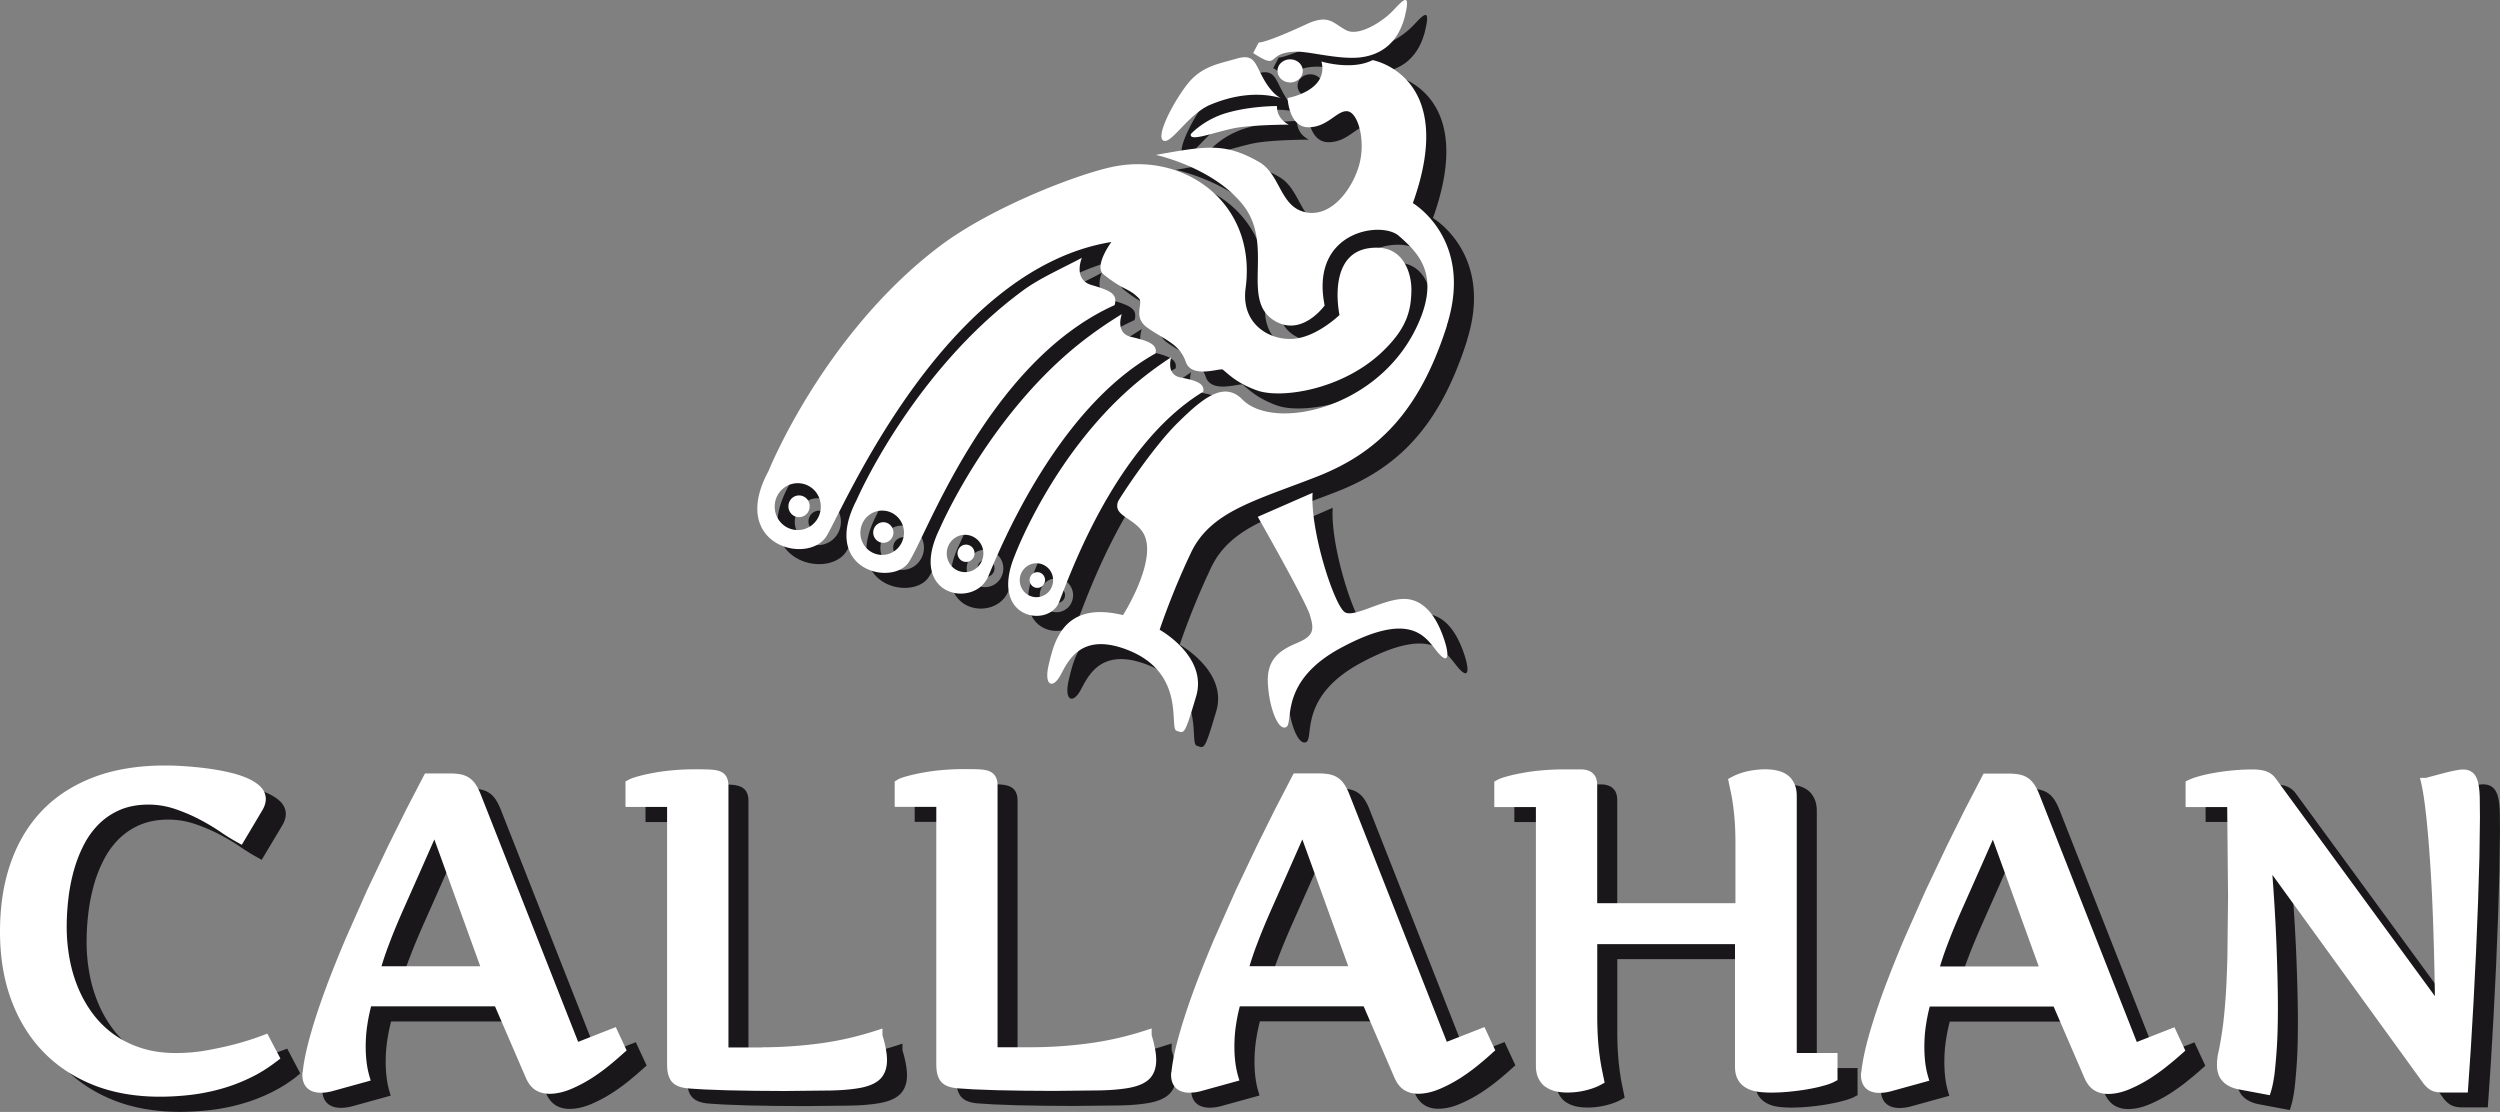
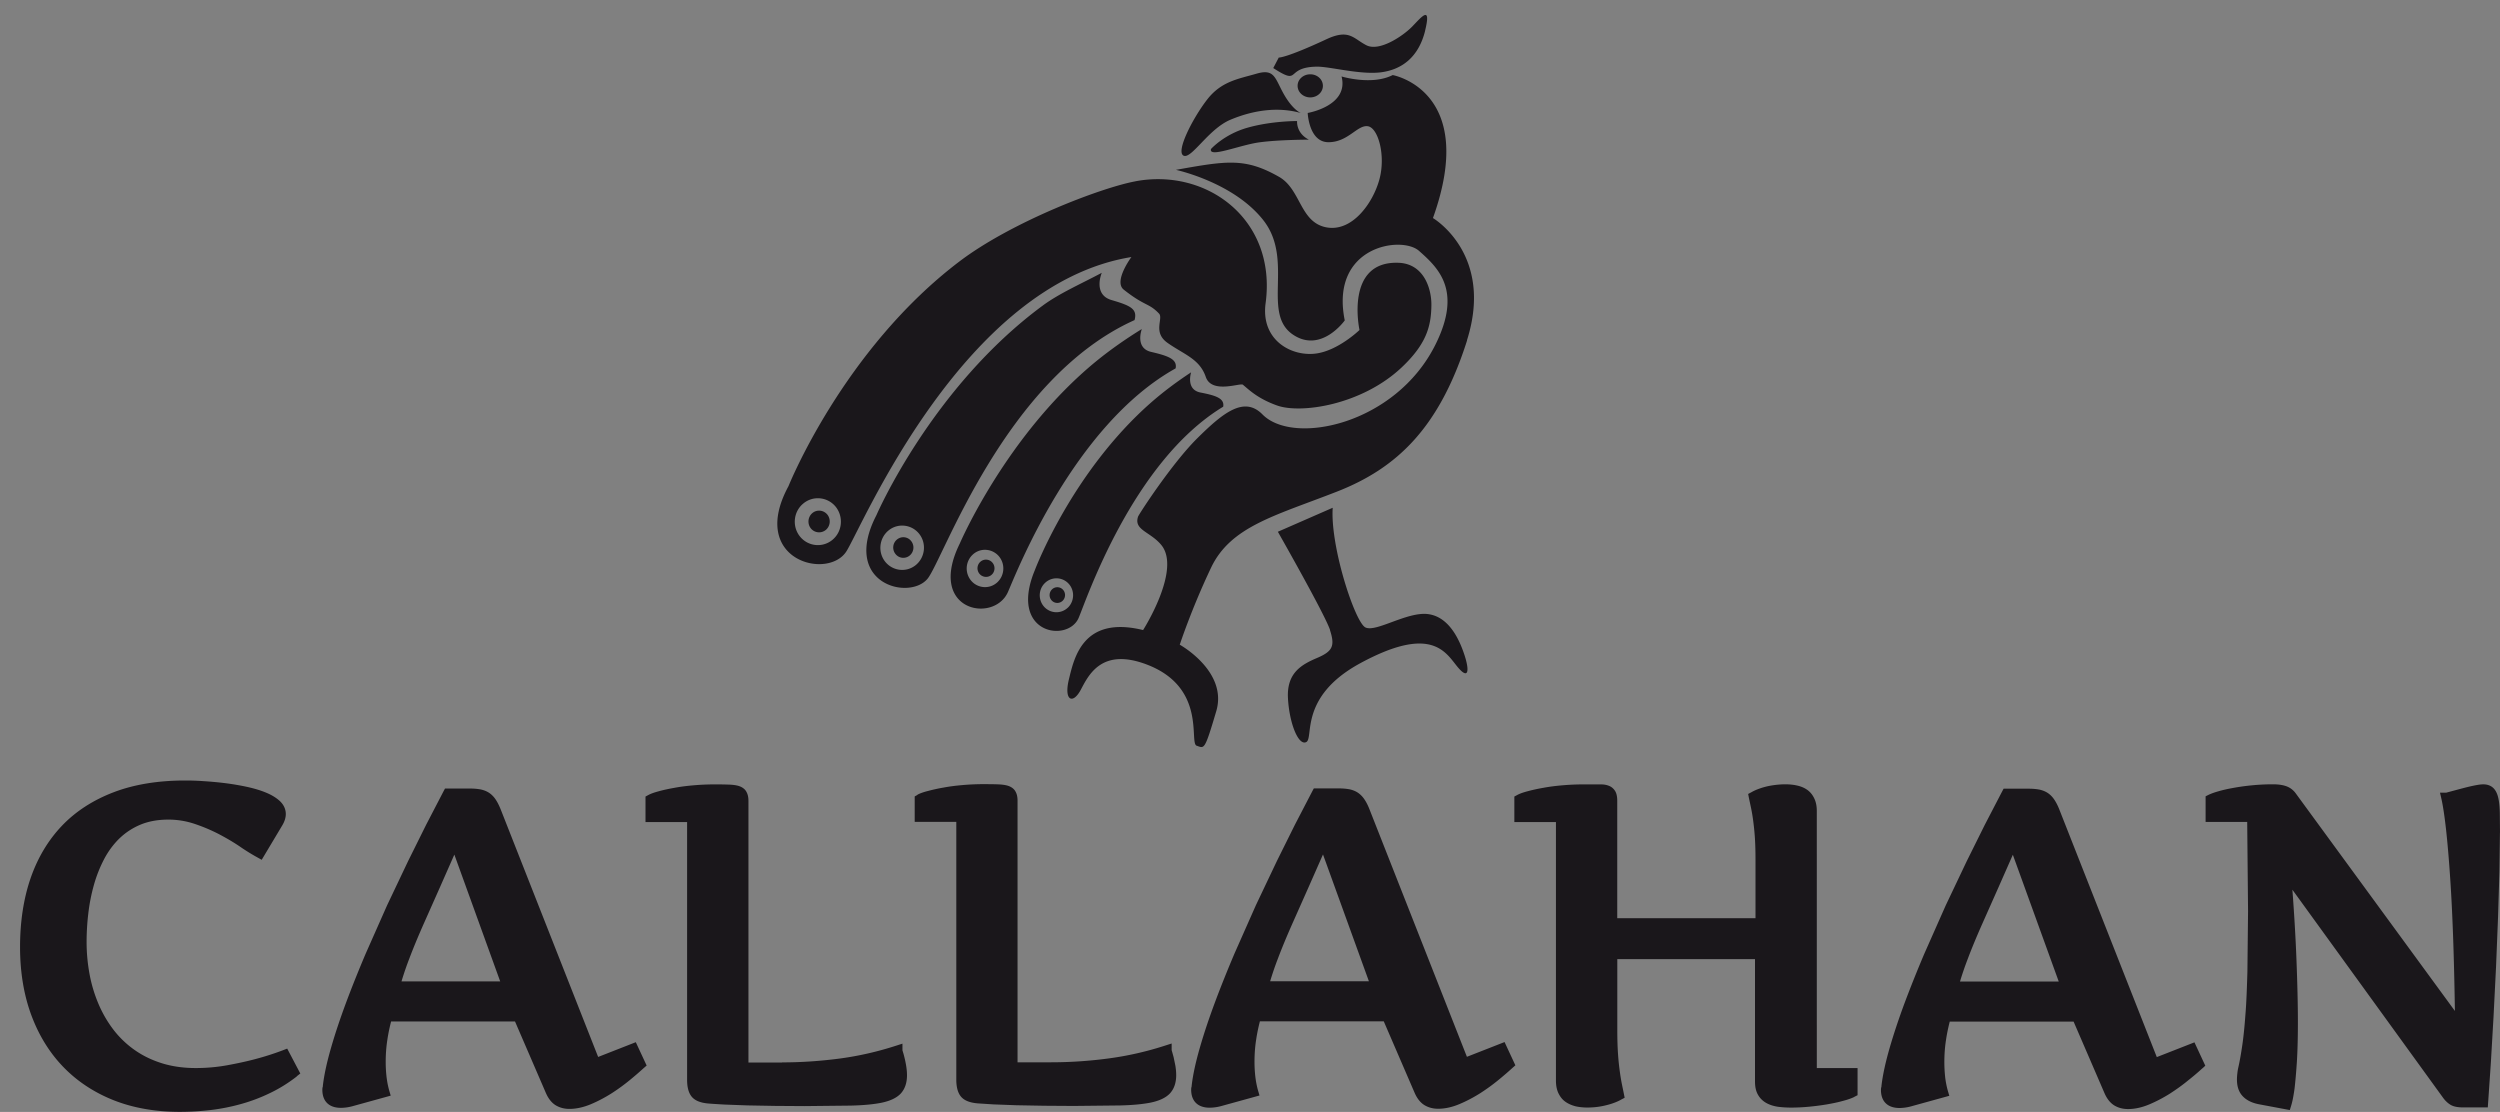
<svg xmlns="http://www.w3.org/2000/svg" viewBox="0 0 500 222.39">
  <rect x="0" y="0" width="500" height="222.39" fill="#808080" stroke="none" />
  <path d="M183.5 158.98l-.56.3v5.1h8.32v51.55c0 1.5.3 2.6.9 3.35.64.8 1.77 1.27 3.44 1.4l3.1.2 4.6.17 5.53.1 5.9.04 9.27-.1c2.54-.06 4.62-.26 6.18-.58 1.74-.37 2.98-.96 3.8-1.82.83-.9 1.26-2.12 1.26-3.66 0-.63-.06-1.28-.17-1.92l-.34-1.65-.32-1.16-.08-.26v-1.34l-1.4.45c-3.66 1.18-7.44 2.04-11.23 2.54a86.82 86.82 0 0 1-11.45.77h-6.74v-52.33c0-.73-.13-1.32-.4-1.8-.2-.4-.65-.9-1.53-1.18-.52-.16-1.17-.25-2-.28-.74-.03-1.7-.04-2.8-.04a48.99 48.99 0 0 0-4.23.18c-1.37.12-2.66.28-3.82.5a34.22 34.22 0 0 0-3.08.67c-.97.24-1.68.5-2.18.77m29.06-38.8c.62-.6.64-1.6.05-2.22a1.52 1.52 0 0 0-2.18-.05c-.62.6-.64 1.6-.05 2.22.58.63 1.56.65 2.18.05m1.06 1.36a3.31 3.31 0 0 1-4.72-.11c-1.27-1.36-1.22-3.52.12-4.8a3.3 3.3 0 0 1 4.72.12c1.26 1.35 1.2 3.5-.12 4.8m24.64-47.06c-2.9 1.9-5.65 3.97-8.04 6.07-15.9 13.97-23.22 33.5-23.22 33.5-5.3 12.76 6.55 14.58 8.75 9.57 1.48-3.4 10.72-31.25 28.92-42.26.3-1.7-1.55-2.25-4.56-2.84-3-.6-1.85-4.05-1.85-4.05m-39.9 40.5c.7-.63.77-1.72.14-2.44-.62-.72-1.7-.78-2.4-.15-.7.63-.77 1.72-.14 2.44.62.7 1.7.78 2.4.15m1.1 1.54c-1.5 1.36-3.83 1.22-5.17-.32a3.79 3.79 0 0 1 .31-5.27c1.5-1.37 3.83-1.22 5.18.32 1.33 1.53 1.2 3.9-.32 5.27m28.88-50.65C225.1 67.82 222 70 219.3 72.2c-18 14.7-27.34 36.5-27.34 36.5-6.67 13.52 6.83 16.06 9.63 9.7 1.64-3.72 13.14-33.37 33.53-44.72.4-1.87-1.6-2.53-4.9-3.3-3.27-.77-1.87-4.52-1.87-4.52m-46.42 45.25a2.08 2.08 0 0 0 .31-2.89c-.7-.9-1.97-1.03-2.84-.32a2.08 2.08 0 0 0-.31 2.89c.7.9 1.97 1.03 2.84.32m1.23 1.9c-1.87 1.53-4.62 1.22-6.13-.68-1.5-1.9-1.2-4.7.68-6.24 1.87-1.53 4.63-1.22 6.13.68s1.2 4.7-.68 6.24m37.2-58.45c-3.98 2.13-8.5 4.1-11.83 6.57-22.22 16.38-33.24 41.9-33.24 41.9-7.1 13.7 6.5 17.15 10.2 12.74 3.1-3.7 15.45-40.1 41.42-51.75.6-2.2-.73-2.88-4.57-4-3.85-1.1-1.98-5.47-1.98-5.47m-161 160.7l.7-.55-2.62-4.98-.88.34c-1.77.67-3.64 1.27-5.58 1.78-1.7.45-3.6.86-5.64 1.23-2.02.36-4.1.54-6.2.54-2.44 0-4.7-.32-6.7-.94s-3.84-1.5-5.44-2.62a19.4 19.4 0 0 1-4.21-3.98c-1.2-1.55-2.22-3.27-3.03-5.14a28.46 28.46 0 0 1-1.83-6 35.39 35.39 0 0 1-.61-6.55 48.68 48.68 0 0 1 .34-5.68 36.68 36.68 0 0 1 1.11-5.67 26.76 26.76 0 0 1 2.03-5.16c.82-1.57 1.85-2.97 3.05-4.15 1.2-1.16 2.6-2.1 4.22-2.78 1.6-.67 3.48-1.02 5.6-1.02a16.53 16.53 0 0 1 5.24.85c1.73.58 3.38 1.28 4.9 2.07 1.52.8 2.93 1.63 4.18 2.48 1.3.9 2.47 1.6 3.45 2.14l.9.5L56.5 165c.44-.76.66-1.5.66-2.2 0-.7-.23-1.76-1.34-2.72-.73-.64-1.7-1.2-2.85-1.65-1.1-.44-2.37-.8-3.77-1.1a52.3 52.3 0 0 0-4.25-.71 71.07 71.07 0 0 0-4.24-.39c-1.38-.1-2.63-.13-3.7-.13-5.36 0-10.15.78-14.23 2.33-4.1 1.56-7.6 3.8-10.37 6.7s-4.88 6.43-6.3 10.54c-1.4 4.07-2.1 8.7-2.1 13.72 0 5 .75 9.56 2.24 13.6 1.5 4.06 3.66 7.57 6.44 10.43 2.78 2.87 6.18 5.1 10.1 6.65 3.92 1.54 8.34 2.3 13.17 2.3 2.07 0 4.16-.13 6.23-.37 2.07-.25 4.13-.66 6.1-1.22 2-.56 3.94-1.3 5.78-2.2 1.84-.88 3.63-2 5.3-3.3m40.66-19H80.3a61.21 61.21 0 0 1 1.55-4.53c.8-2.13 1.75-4.4 2.78-6.74l3.36-7.56 2.88-6.53 9.17 25.36zm29.3 16.83l-2.17-4.67-7.53 2.95-19.48-49.48c-.32-.8-.64-1.43-.98-1.95-.38-.58-.83-1.04-1.33-1.38-.5-.33-1.1-.57-1.75-.7-.58-.1-1.27-.17-2.06-.17h-5.03l-.3.56-3.48 6.7-3.6 7.25-4.2 8.84-4.28 9.66c-1.4 3.3-2.72 6.58-3.9 9.74-1.18 3.17-2.2 6.2-3.02 9.06-.83 2.87-1.4 5.44-1.65 7.64v.13c-.07.2-.1.42-.1.68 0 2.3 1.35 3.6 3.7 3.6a9.07 9.07 0 0 0 2.22-.3l7.75-2.14-.3-1.03c-.24-.86-.42-1.78-.53-2.72a26.24 26.24 0 0 1-.17-2.98c0-1.46.1-2.96.33-4.43.18-1.23.44-2.46.75-3.68H103l6.2 14.36c.5 1.12 1.16 1.94 1.98 2.43.8.47 1.7.7 2.7.7 1.37 0 2.82-.32 4.3-.94 1.42-.6 2.8-1.33 4.13-2.17a38.7 38.7 0 0 0 3.66-2.66 73.36 73.36 0 0 0 2.76-2.38l.62-.54zm27.1-.6h-6.74v-52.33c0-.73-.13-1.32-.4-1.8-.2-.4-.65-.9-1.53-1.18-.52-.16-1.17-.25-2-.28a73.03 73.03 0 0 0-2.8-.04 48.99 48.99 0 0 0-4.23.18c-1.37.12-2.66.28-3.82.5-1.15.2-2.2.43-3.08.67-.95.25-1.66.5-2.17.78l-.56.3v5.1h8.32v51.55c0 1.5.3 2.6.9 3.35.64.8 1.77 1.27 3.44 1.4.72.06 1.76.12 3.1.2l4.6.17 5.53.1 5.9.04 9.27-.1c2.54-.06 4.62-.26 6.18-.58 1.74-.37 2.98-.96 3.8-1.82.83-.9 1.26-2.12 1.26-3.66 0-.63-.06-1.28-.17-1.92a20.59 20.59 0 0 0-.34-1.65c-.12-.5-.23-.87-.32-1.16-.03-.1-.06-.2-.08-.26v-1.34l-1.4.45c-3.66 1.18-7.44 2.04-11.23 2.54-3.82.5-7.67.76-11.46.76m8.77-106.5c.9-.76 1.04-2.13.3-3.06-.75-.92-2.1-1.06-3-.3-.9.76-1.04 2.13-.3 3.06a2.12 2.12 0 0 0 3.01.29m1.33 1.98c-1.96 1.65-4.88 1.36-6.5-.63-1.62-2-1.34-4.96.63-6.6 1.96-1.65 4.88-1.36 6.5.63 1.6 2 1.33 4.97-.63 6.6M227 36.28c-6.87 1.3-24.63 8.07-35.1 16-23.28 17.65-34.2 44.95-34.2 44.95-8.03 14.8 7.88 18.88 11.58 13.04 3.17-5 23.3-53.4 57-58.86 0 0-3.62 4.87-1.53 6.52 4.3 3.4 4.96 2.6 7.05 4.78.93.97-1.32 3.73 1.7 5.86 3.33 2.35 6.42 3.2 7.65 6.8 1.18 3.47 6.9 1.16 7.42 1.57 1.16.94 2.9 2.76 6.88 4.17 4.74 1.68 16.83-.1 24.8-7.55 5.1-4.78 5.97-8.37 6.03-12.5.04-3.34-1.5-8.27-6.5-8.5C268.87 52.1 271.9 66 271.9 66s-4.3 4.17-8.8 4.72c-4.94.6-10.96-2.77-9.98-10.07 2.27-16.76-11.78-27.12-26.1-24.38m24.3-21.54c-3.66 1.07-7.05 1.5-9.92 5.22s-6.27 10.37-4.7 11.17 4.96-5.32 9.4-7.18 9.4-2.66 14.1-1.33c0 0-1.57-.53-3.4-3.72-1.82-3.2-1.83-5.22-5.48-4.16m10.45 13.2c-2.6-1.33-2.35-3.72-2.35-3.72s-5.1-.04-9.92 1.33c-4.7 1.33-7.3 4.26-7.3 4.26-.52 1.86 5.75-.8 9.66-1.33 3.9-.54 9.92-.54 9.92-.54m-2.26-10.77c0 1.28 1.13 2.32 2.53 2.32 1.4 0 2.53-1.04 2.53-2.32s-1.13-2.3-2.53-2.3-2.53 1.03-2.53 2.3m25.5-11.03c1.3-5.32-.78-2.66-2.6-.8s-6.53 5.05-9.14 3.72-3.42-3.34-8-1.2c-8.15 3.8-9.53 3.66-9.53 3.66l-1.1 2.1c5.67 3.65 2.18-.18 8.7-.28 2.6-.04 8.67 1.66 12.85 1.13 4.17-.54 7.52-3.02 8.83-8.33m8.36 61.94c5.48-17.28-6.8-24.46-6.8-24.46 9.14-25.52-8.05-28.6-8.05-28.6-4.18 2.13-10.23.28-10.23.28 1.52 5.9-6.77 7.3-6.77 7.3s.23 5.85 4.15 5.85 5.75-3.46 7.84-3.2c2.1.26 3.65 5.85 2.35 10.64-1.3 4.78-5.5 10.63-10.7 9.57-5.23-1.07-5-7.62-9.4-10.1-6.77-3.84-10.4-3.2-20.6-1.38 0 0 11.5 2.46 17.47 10.05 6.26 7.94-.46 18.72 6.03 22.96 5.6 3.68 10.27-2.9 10.27-2.9-3-14.87 11.34-17 14.84-13.92 3.92 3.46 8.73 7.97 3.24 18.88-7.98 15.87-28.36 20.14-34.54 13.84-3.67-3.73-7.88-.32-12.98 4.72-5.1 5.03-11.74 15.25-11.9 15.73-.9 2.7 2.47 3 4.66 5.68 4.04 4.94-3.65 17-3.65 17-12.06-2.95-13.8 5.6-14.84 9.86s.78 5.05 2.35 2.13c1.57-2.93 4.14-8.57 13.27-5.08 12 4.6 8.36 15.7 9.93 16.22 1.56.53 1.56 1.07 3.92-6.9 2.35-7.97-7.3-13.3-7.3-13.3s2.35-7.18 6.27-15.42 12.8-10.37 25.07-15.16c12.28-4.77 20.64-13 26.13-30.3m-27.43 57.96c1.05 3.2.52 4.25-2.6 5.58s-6.07 3-5.8 8.04 2.1 9.57 3.66 8.77c1.57-.8-1.53-9.06 10.77-15.75 14.04-7.62 16.98-2.4 19.33.53s2.6 1.06 1.56-2.13c-1.04-3.2-3.13-7.7-7.3-8.24s-10.45 3.72-12.54 2.66-7.05-16.22-6.53-23.93l-10.97 4.8c0 .01 9.4 16.5 10.45 19.68m7.76 70.22h-19.75a61.21 61.21 0 0 1 1.55-4.53c.8-2.13 1.75-4.4 2.78-6.74l3.36-7.56 2.88-6.53 9.18 25.36zm29.3 16.83l-2.17-4.67-7.53 2.95-19.48-49.48c-.3-.78-.64-1.44-.98-1.95-.38-.58-.83-1.04-1.33-1.38s-1.1-.57-1.74-.7c-.58-.1-1.27-.17-2.06-.17h-5.03l-.3.56-3.48 6.7-3.6 7.25-4.2 8.84-4.28 9.66c-1.4 3.3-2.72 6.58-3.9 9.74-1.18 3.17-2.2 6.2-3.02 9.06-.83 2.87-1.4 5.44-1.65 7.64v.13c-.07.2-.1.42-.1.68 0 2.3 1.35 3.6 3.7 3.6a9.07 9.07 0 0 0 2.22-.3l7.75-2.14-.3-1.03c-.24-.86-.42-1.78-.53-2.72a26.24 26.24 0 0 1-.17-2.98c0-1.46.1-2.96.33-4.43.18-1.23.44-2.46.75-3.68h24.77l6.2 14.36c.5 1.12 1.16 1.94 1.98 2.43.8.47 1.7.7 2.7.7 1.37 0 2.82-.32 4.3-.95 1.42-.6 2.8-1.33 4.13-2.17a38.7 38.7 0 0 0 3.66-2.66c1.1-.9 2.02-1.7 2.76-2.38l.6-.53zm67.83 6.26l.6-.3v-5.43h-8.15V162.2c0-.96-.16-1.8-.5-2.5-.34-.73-.82-1.32-1.44-1.75-.57-.4-1.25-.68-2.03-.85-1.18-.26-2.48-.3-3.98-.15-.58.06-1.17.15-1.76.27-.6.13-1.2.3-1.76.5s-1.1.43-1.56.7l-.7.37.15.78.35 1.65c.14.64.3 1.46.44 2.44s.28 2.16.38 3.5c.1 1.36.15 2.96.15 4.75v11.73h-27.65v-23.46c0-.83-.13-1.46-.4-1.93-.3-.5-.74-.9-1.3-1.1-.45-.18-.98-.27-1.57-.27h-3.45a48.99 48.99 0 0 0-4.23.18c-1.37.12-2.66.28-3.82.5a36.1 36.1 0 0 0-3.09.67c-.95.25-1.66.5-2.16.78l-.56.3v5.1h8.32v51.72c0 1 .17 1.84.5 2.52.34.7.8 1.3 1.42 1.72.57.4 1.26.7 2.05.9 1.17.26 2.48.3 3.98.15a14.86 14.86 0 0 0 1.79-.3c.6-.14 1.2-.3 1.74-.5.56-.2 1.1-.43 1.56-.7l.7-.37-.15-.77-.35-1.7c-.14-.68-.3-1.55-.44-2.58a49.39 49.39 0 0 1-.38-3.61c-.1-1.37-.15-3-.15-4.8v-14.26H351v24.48c0 1.1.2 1.97.62 2.68.4.7.98 1.25 1.7 1.64.66.36 1.43.6 2.3.73.8.1 1.67.16 2.6.16 1.17 0 2.4-.06 3.63-.18 1.22-.12 2.4-.27 3.52-.46 1.12-.2 2.16-.4 3.1-.67 1-.25 1.76-.52 2.35-.8m40.94-23.1H392c.42-1.42.94-2.93 1.55-4.53.8-2.13 1.75-4.4 2.78-6.74l3.36-7.56 2.88-6.53 9.18 25.36zm28.73 17.36l.57-.53-2.17-4.67-7.53 2.95-19.48-49.48c-.3-.78-.64-1.43-.98-1.95-.38-.58-.83-1.04-1.33-1.38-.5-.33-1.1-.57-1.75-.7-.58-.1-1.27-.17-2.06-.17h-5.04l-.3.56-3.48 6.7-3.6 7.25-4.2 8.84-4.28 9.66c-1.4 3.3-2.72 6.6-3.9 9.74-1.18 3.17-2.2 6.22-3.02 9.06-.83 2.87-1.4 5.44-1.65 7.64v.13c-.07.2-.1.42-.1.68 0 2.3 1.35 3.6 3.7 3.6a9.07 9.07 0 0 0 2.22-.3l7.75-2.14-.3-1.03c-.24-.86-.42-1.78-.53-2.72-.1-.96-.16-1.96-.16-2.98 0-1.47.1-2.96.33-4.43.18-1.23.44-2.47.75-3.68h24.77l6.2 14.36c.5 1.12 1.16 1.94 1.98 2.43.8.47 1.7.7 2.7.7 1.37 0 2.82-.32 4.3-.95 1.42-.6 2.8-1.33 4.13-2.17 1.3-.84 2.55-1.74 3.66-2.66a48.84 48.84 0 0 0 2.8-2.38M500 166.5l-.04-4.03c-.03-1.15-.13-2.12-.3-2.87-.2-.88-.52-1.53-.97-1.97-.5-.5-1.2-.76-2.02-.76-.5 0-1.45.08-4.2.8l-3.18.85c-.03.01-.05.01-.07.02H488l.3 1.3c.64 2.9 1.23 8.2 1.74 15.83.47 6.94.78 15.85.94 26.52l-31.88-43.58c-.53-.7-1.2-1.16-2-1.42-.7-.22-1.53-.33-2.54-.33-1.4 0-2.8.07-4.13.2a44.43 44.43 0 0 0-3.71.51c-1.14.2-2.14.43-2.98.67-.9.25-1.55.5-2.02.72l-.6.3v5.12h8.32l.17 17.85-.13 12.1c-.1 3.35-.2 6.26-.4 8.63-.17 2.36-.38 4.4-.62 6.06-.24 1.65-.5 3.16-.8 4.48-.1.44-.16.86-.2 1.26a9.84 9.84 0 0 0-.07 1.16c0 1.43.4 2.56 1.2 3.37.74.76 1.78 1.28 3.13 1.55l6.24 1.17.28-.9c.25-.8.47-1.94.68-3.46.14-1.25.3-2.94.44-5.03.14-2.1.22-4.85.22-8.15 0-3.4-.1-7.74-.3-12.88-.16-4.12-.43-8.7-.8-13.65l30.17 41.66c.45.6.94 1.05 1.46 1.36.58.35 1.4.52 2.5.52h4.95l.07-1 .54-7.9.54-9.28.5-9.96.4-9.92.28-9.2.1-7.73" fill="#1a171b" />
-   <path d="M179.5 155.97l-.56.3v5.1h8.32v51.55c0 1.5.3 2.6.9 3.35.64.8 1.77 1.27 3.44 1.4l3.1.2 4.6.17 5.53.1 5.9.04 9.27-.1c2.54-.06 4.62-.26 6.18-.58 1.74-.37 2.98-.96 3.8-1.82.83-.9 1.26-2.12 1.26-3.66 0-.63-.06-1.28-.17-1.92l-.34-1.65-.32-1.16-.08-.26v-1.34l-1.4.45c-3.66 1.18-7.44 2.04-11.23 2.54a86.82 86.82 0 0 1-11.45.77h-6.74v-52.33c0-.73-.13-1.32-.4-1.8-.2-.4-.65-.9-1.53-1.18-.52-.16-1.17-.25-2-.28-.74-.03-1.7-.04-2.8-.04a48.99 48.99 0 0 0-4.23.18c-1.37.12-2.66.28-3.82.5a34.22 34.22 0 0 0-3.08.67c-.96.25-1.67.5-2.18.77m29.06-38.8c.62-.6.64-1.6.05-2.22a1.52 1.52 0 0 0-2.18-.05c-.62.6-.64 1.6-.05 2.22a1.52 1.52 0 0 0 2.18.05m1.06 1.36a3.31 3.31 0 0 1-4.72-.11c-1.27-1.36-1.22-3.52.12-4.8a3.3 3.3 0 0 1 4.72.12c1.27 1.35 1.2 3.5-.12 4.8m24.64-47.06c-2.9 1.9-5.65 3.97-8.04 6.07-15.9 13.97-23.2 33.5-23.2 33.5-5.3 12.76 6.55 14.58 8.75 9.57 1.48-3.4 10.72-31.25 28.92-42.26.3-1.7-1.55-2.25-4.56-2.84-3-.58-1.86-4.04-1.86-4.04m-39.9 40.5c.7-.63.77-1.72.14-2.44-.62-.72-1.7-.78-2.4-.15-.7.63-.77 1.72-.14 2.44a1.68 1.68 0 0 0 2.4.15m1.1 1.54c-1.5 1.36-3.83 1.22-5.17-.32a3.79 3.79 0 0 1 .31-5.27c1.5-1.37 3.83-1.22 5.18.32 1.34 1.54 1.2 3.9-.32 5.27m28.88-50.64C221.1 64.82 218 67 215.3 69.2c-18 14.7-27.34 36.5-27.34 36.5-6.67 13.52 6.83 16.06 9.63 9.7 1.64-3.72 13.14-33.37 33.53-44.72.4-1.87-1.6-2.53-4.9-3.3-3.27-.77-1.87-4.52-1.87-4.52m-46.42 45.25a2.08 2.08 0 0 0 .31-2.89c-.7-.9-1.97-1.03-2.84-.32a2.08 2.08 0 0 0-.31 2.89c.7.9 1.98 1.03 2.84.32m1.23 1.9c-1.87 1.53-4.62 1.22-6.13-.68-1.5-1.9-1.2-4.7.68-6.24 1.87-1.53 4.63-1.22 6.13.68 1.5 1.9 1.2 4.7-.68 6.24m37.22-58.45c-3.98 2.13-8.5 4.1-11.83 6.57-22.22 16.38-33.24 41.9-33.24 41.9-7.1 13.7 6.5 17.15 10.2 12.74 3.1-3.7 15.45-40.1 41.42-51.75.6-2.2-.73-2.88-4.57-4-3.86-1.1-1.98-5.47-1.98-5.47m-161 160.7l.7-.55-2.62-4.98-.88.34c-1.77.67-3.64 1.27-5.58 1.78-1.7.45-3.6.86-5.64 1.23-2.02.36-4.1.54-6.2.54-2.44 0-4.7-.32-6.7-.94s-3.84-1.5-5.44-2.62a19.4 19.4 0 0 1-4.21-3.98c-1.2-1.55-2.22-3.27-3.03-5.14a28.46 28.46 0 0 1-1.83-6 35.39 35.39 0 0 1-.61-6.55 48.68 48.68 0 0 1 .34-5.68 36.68 36.68 0 0 1 1.11-5.67 26.76 26.76 0 0 1 2.03-5.16c.82-1.57 1.85-2.97 3.05-4.15 1.2-1.16 2.6-2.1 4.22-2.78 1.6-.67 3.48-1.02 5.6-1.02a16.53 16.53 0 0 1 5.24.85c1.73.58 3.38 1.28 4.9 2.07 1.52.8 2.93 1.63 4.18 2.48 1.3.9 2.47 1.6 3.45 2.14l.9.5L52.5 162c.44-.76.66-1.5.66-2.2 0-.7-.23-1.76-1.34-2.72-.73-.64-1.7-1.2-2.85-1.65-1.1-.44-2.37-.8-3.77-1.1a52.3 52.3 0 0 0-4.25-.71 71.07 71.07 0 0 0-4.24-.39c-1.38-.1-2.63-.13-3.7-.13-5.36 0-10.15.78-14.23 2.33-4.1 1.56-7.6 3.8-10.37 6.7s-4.88 6.43-6.3 10.54C.7 176.7 0 181.33 0 186.36c0 5 .75 9.56 2.24 13.6 1.5 4.06 3.66 7.57 6.44 10.43 2.78 2.87 6.18 5.1 10.1 6.65 3.92 1.54 8.34 2.3 13.17 2.3 2.07 0 4.16-.13 6.23-.37 2.07-.25 4.13-.66 6.1-1.22 2-.56 3.94-1.3 5.78-2.2 1.85-.88 3.63-2 5.3-3.3m40.67-19H76.3a61.21 61.21 0 0 1 1.55-4.53c.8-2.13 1.75-4.4 2.78-6.74l3.36-7.56 2.88-6.53 9.18 25.36zm29.3 16.84l-2.17-4.67-7.53 2.95-19.48-49.48c-.32-.8-.64-1.43-.98-1.95-.38-.58-.83-1.04-1.33-1.38-.5-.33-1.1-.57-1.75-.7-.58-.1-1.27-.17-2.06-.17h-5.03l-.3.56-3.48 6.7-3.6 7.25-4.2 8.84-4.28 9.66c-1.4 3.3-2.72 6.58-3.9 9.74-1.18 3.17-2.2 6.2-3.02 9.06-.83 2.87-1.4 5.44-1.65 7.64v.13c-.07.2-.1.42-.1.68 0 2.3 1.35 3.6 3.7 3.6a9.07 9.07 0 0 0 2.22-.3l7.75-2.14-.3-1.03c-.24-.86-.42-1.78-.53-2.72a26.24 26.24 0 0 1-.17-2.98c0-1.46.1-2.96.33-4.43.18-1.23.44-2.46.75-3.68H99l6.2 14.36c.5 1.12 1.16 1.94 1.98 2.43.8.47 1.7.7 2.7.7 1.37 0 2.82-.32 4.3-.94 1.42-.6 2.8-1.33 4.13-2.17a38.7 38.7 0 0 0 3.66-2.66 73.36 73.36 0 0 0 2.76-2.38l.62-.54zm27.1-.6h-6.74v-52.33c0-.73-.13-1.32-.4-1.8-.2-.4-.65-.9-1.53-1.18-.52-.16-1.17-.25-2-.28a73.03 73.03 0 0 0-2.8-.04 48.99 48.99 0 0 0-4.23.18c-1.37.12-2.66.28-3.82.5-1.15.2-2.2.43-3.08.67-.95.25-1.66.5-2.17.78l-.56.3v5.1h8.32v51.55c0 1.5.3 2.6.9 3.35.64.8 1.77 1.27 3.44 1.4.72.06 1.76.12 3.1.2l4.6.17 5.53.1 5.9.04 9.27-.1c2.54-.06 4.62-.26 6.18-.58 1.74-.37 2.98-.96 3.8-1.82.83-.9 1.26-2.12 1.26-3.66 0-.63-.06-1.28-.17-1.92a20.59 20.59 0 0 0-.34-1.65c-.12-.5-.23-.87-.32-1.16-.03-.1-.06-.2-.08-.26v-1.34l-1.4.45c-3.66 1.18-7.44 2.04-11.23 2.54-3.83.5-7.68.76-11.46.76m8.76-106.52c.9-.76 1.04-2.13.3-3.06-.75-.92-2.1-1.06-3-.3-.9.76-1.04 2.13-.3 3.06.76.93 2.1 1.06 3 .3m1.33 2c-1.96 1.65-4.88 1.36-6.5-.63-1.62-2-1.34-4.96.63-6.6 1.96-1.65 4.88-1.36 6.5.63 1.6 2 1.33 4.96-.63 6.6M223 33.27c-6.87 1.3-24.63 8.07-35.1 16-23.28 17.65-34.2 44.95-34.2 44.95-8.03 14.8 7.88 18.88 11.58 13.04 3.17-5 23.3-53.4 57-58.86 0 0-3.62 4.87-1.53 6.52 4.3 3.4 4.96 2.6 7.05 4.78.93.97-1.32 3.73 1.7 5.86 3.33 2.35 6.42 3.2 7.65 6.8 1.18 3.47 6.9 1.16 7.42 1.57 1.16.94 2.9 2.76 6.88 4.17 4.74 1.68 16.83-.1 24.8-7.55 5.1-4.78 5.97-8.37 6.03-12.5.04-3.34-1.5-8.27-6.5-8.5-10.9-.47-7.88 13.45-7.88 13.45s-4.3 4.17-8.8 4.72c-4.94.6-10.96-2.77-9.98-10.07 2.26-16.76-11.78-27.1-26.1-24.38m24.28-21.54c-3.66 1.07-7.05 1.5-9.92 5.22s-6.27 10.37-4.7 11.17 4.96-5.32 9.4-7.18 9.4-2.66 14.1-1.33c0 0-1.57-.53-3.4-3.72-1.82-3.2-1.82-5.22-5.48-4.16m10.45 13.2c-2.6-1.33-2.35-3.72-2.35-3.72s-5.1-.04-9.92 1.33c-4.7 1.33-7.3 4.26-7.3 4.26-.52 1.86 5.75-.8 9.66-1.33 3.92-.54 9.92-.54 9.92-.54m-2.26-10.76c0 1.28 1.13 2.32 2.53 2.32 1.4 0 2.53-1.04 2.53-2.32s-1.13-2.3-2.53-2.3c-1.4-.01-2.53 1.03-2.53 2.3m25.5-11.04c1.3-5.32-.78-2.66-2.6-.8s-6.53 5.05-9.14 3.72-3.42-3.34-8-1.2c-8.15 3.8-9.53 3.66-9.53 3.66l-1.1 2.1c5.67 3.65 2.18-.18 8.7-.28 2.6-.04 8.67 1.66 12.85 1.13 4.17-.54 7.52-3 8.83-8.33m8.36 61.95c5.48-17.28-6.8-24.46-6.8-24.46 9.14-25.52-8.05-28.6-8.05-28.6-4.18 2.13-10.23.28-10.23.28 1.52 5.9-6.77 7.3-6.77 7.3s.23 5.85 4.15 5.85 5.75-3.46 7.84-3.2c2.1.26 3.65 5.85 2.35 10.64-1.3 4.78-5.5 10.63-10.7 9.57-5.23-1.07-5-7.62-9.4-10.1-6.77-3.84-10.4-3.2-20.6-1.38 0 0 11.5 2.46 17.47 10.05 6.26 7.94-.46 18.72 6.03 22.96 5.6 3.68 10.27-2.9 10.27-2.9-3-14.87 11.34-17 14.84-13.92 3.92 3.46 8.73 7.97 3.24 18.88-7.98 15.87-28.36 20.14-34.54 13.84-3.67-3.73-7.88-.32-12.98 4.72-5.1 5.03-11.74 15.25-11.9 15.73-.9 2.7 2.47 3 4.66 5.68 4.04 4.94-3.65 17-3.65 17-12.06-2.95-13.8 5.6-14.84 9.86s.78 5.05 2.35 2.13c1.57-2.93 4.14-8.57 13.27-5.08 12 4.6 8.36 15.7 9.93 16.22 1.56.53 1.56 1.07 3.92-6.9 2.35-7.97-7.3-13.3-7.3-13.3s2.35-7.18 6.27-15.42 12.8-10.37 25.07-15.16c12.28-4.78 20.64-13.02 26.13-30.3m-27.43 57.96c1.05 3.2.52 4.25-2.6 5.58s-6.07 3-5.8 8.04 2.1 9.57 3.66 8.77c1.57-.8-1.53-9.06 10.77-15.75 14.03-7.62 16.98-2.4 19.33.53s2.6 1.06 1.56-2.13c-1.04-3.2-3.13-7.7-7.3-8.24s-10.45 3.72-12.54 2.66-7.05-16.22-6.53-23.93l-10.97 4.8c.01 0 9.4 16.5 10.45 19.68m7.76 70.2H249.9a61.21 61.21 0 0 1 1.55-4.53c.8-2.13 1.75-4.4 2.78-6.74l3.36-7.56 2.88-6.53 9.18 25.36zm29.3 16.84l-2.17-4.67-7.53 2.95-19.48-49.48c-.3-.78-.64-1.44-.98-1.95-.38-.58-.83-1.04-1.33-1.38s-1.1-.57-1.74-.7c-.58-.1-1.27-.17-2.06-.17h-5.03l-.3.56-3.48 6.7-3.6 7.25-4.2 8.84-4.28 9.66c-1.4 3.3-2.72 6.58-3.9 9.74-1.18 3.17-2.2 6.2-3.02 9.06-.83 2.87-1.4 5.44-1.65 7.64v.13c-.07.2-.1.42-.1.68 0 2.3 1.35 3.6 3.7 3.6a9.07 9.07 0 0 0 2.22-.3l7.75-2.14-.3-1.03c-.24-.86-.42-1.78-.53-2.72a26.24 26.24 0 0 1-.17-2.98c0-1.46.1-2.96.33-4.43.18-1.23.44-2.46.75-3.68h24.77l6.2 14.36c.5 1.12 1.16 1.94 1.98 2.43.8.47 1.7.7 2.7.7 1.37 0 2.82-.32 4.3-.95 1.42-.6 2.8-1.33 4.13-2.17a38.7 38.7 0 0 0 3.66-2.66c1.1-.9 2.02-1.7 2.76-2.38l.6-.53zm67.84 6.25l.6-.3v-5.43h-8.15V159.2c0-.96-.16-1.8-.5-2.5-.34-.73-.82-1.32-1.44-1.75-.57-.4-1.25-.68-2.03-.85-1.18-.26-2.48-.3-3.98-.15-.58.06-1.17.15-1.76.27-.6.13-1.2.3-1.76.5s-1.1.43-1.56.7l-.7.37.15.78.35 1.65c.14.64.3 1.46.44 2.44s.28 2.16.38 3.5c.1 1.36.15 2.96.15 4.75v11.73h-27.65v-23.46c0-.83-.13-1.46-.4-1.93-.3-.5-.74-.9-1.3-1.1-.45-.18-.98-.27-1.57-.27h-3.45a48.99 48.99 0 0 0-4.23.18c-1.37.12-2.66.28-3.82.5a36.1 36.1 0 0 0-3.09.67c-.95.25-1.66.5-2.16.78l-.56.3v5.1h8.32v51.72c0 1 .17 1.84.5 2.52.34.7.8 1.3 1.42 1.72.57.4 1.26.7 2.05.9 1.17.26 2.48.3 3.98.15a14.86 14.86 0 0 0 1.79-.3c.6-.14 1.2-.3 1.74-.5.56-.2 1.1-.43 1.56-.7l.7-.37-.15-.77-.35-1.7c-.14-.68-.3-1.55-.44-2.58a49.39 49.39 0 0 1-.38-3.61c-.1-1.37-.15-3-.15-4.8v-14.26H347v24.48c0 1.1.2 1.97.62 2.68.4.7.98 1.25 1.7 1.64.66.36 1.43.6 2.3.73.8.1 1.67.16 2.6.16 1.17 0 2.4-.06 3.63-.18 1.22-.12 2.4-.27 3.52-.46 1.12-.2 2.16-.4 3.1-.67 1-.25 1.76-.53 2.35-.82m40.93-23.1H388c.42-1.42.94-2.93 1.55-4.53.8-2.13 1.75-4.4 2.78-6.74l3.36-7.56 2.88-6.53 9.18 25.36zm28.74 17.36l.57-.53-2.17-4.67-7.53 2.95-19.48-49.48c-.3-.78-.64-1.43-.98-1.95-.38-.58-.83-1.04-1.33-1.38-.5-.33-1.1-.57-1.75-.7-.58-.1-1.27-.17-2.06-.17h-5.04l-.3.56-3.48 6.7-3.6 7.25-4.2 8.84-4.28 9.66c-1.4 3.3-2.72 6.6-3.9 9.74-1.18 3.17-2.2 6.22-3.02 9.06-.83 2.87-1.4 5.44-1.65 7.64v.13c-.07.2-.1.42-.1.68 0 2.3 1.35 3.6 3.7 3.6a9.07 9.07 0 0 0 2.22-.3l7.75-2.14-.3-1.03c-.24-.86-.42-1.78-.53-2.72-.1-.96-.16-1.96-.16-2.98 0-1.47.1-2.96.33-4.43.18-1.23.44-2.47.75-3.68h24.77l6.2 14.36c.5 1.12 1.16 1.94 1.98 2.43.8.47 1.7.7 2.7.7 1.37 0 2.82-.32 4.3-.95 1.42-.6 2.8-1.33 4.13-2.17 1.3-.84 2.55-1.74 3.66-2.66 1.13-.9 2.06-1.7 2.8-2.38m59.5-47.1l-.04-4.03c-.03-1.15-.13-2.12-.3-2.87-.2-.88-.52-1.53-.97-1.97-.5-.5-1.2-.76-2.02-.76-.5 0-1.45.08-4.2.8l-3.18.85c-.03.01-.05.01-.07.02H484l.3 1.3c.64 2.9 1.23 8.2 1.74 15.83.47 6.94.78 15.85.94 26.52l-31.88-43.58c-.53-.7-1.2-1.16-2-1.42-.7-.22-1.53-.33-2.54-.33-1.4 0-2.8.07-4.13.2a44.43 44.43 0 0 0-3.71.51c-1.14.2-2.14.43-2.98.67-.9.25-1.55.5-2.02.72l-.6.3v5.12h8.32l.17 17.85-.13 12.1c-.1 3.35-.2 6.26-.4 8.63-.17 2.36-.38 4.4-.62 6.06-.24 1.65-.5 3.16-.8 4.48-.1.44-.16.86-.2 1.26a9.84 9.84 0 0 0-.07 1.16c0 1.43.4 2.56 1.2 3.37.74.76 1.78 1.28 3.13 1.55l6.24 1.17.28-.9c.25-.8.47-1.94.68-3.46.14-1.25.3-2.94.44-5.03.14-2.1.22-4.85.22-8.15 0-3.4-.1-7.74-.3-12.88-.16-4.12-.43-8.7-.8-13.65l30.17 41.66c.45.6.94 1.05 1.46 1.36.58.35 1.4.52 2.5.52h4.95l.07-1 .54-7.9.54-9.28.5-9.96.4-9.92.28-9.2.1-7.73" fill="#fff" />
</svg>